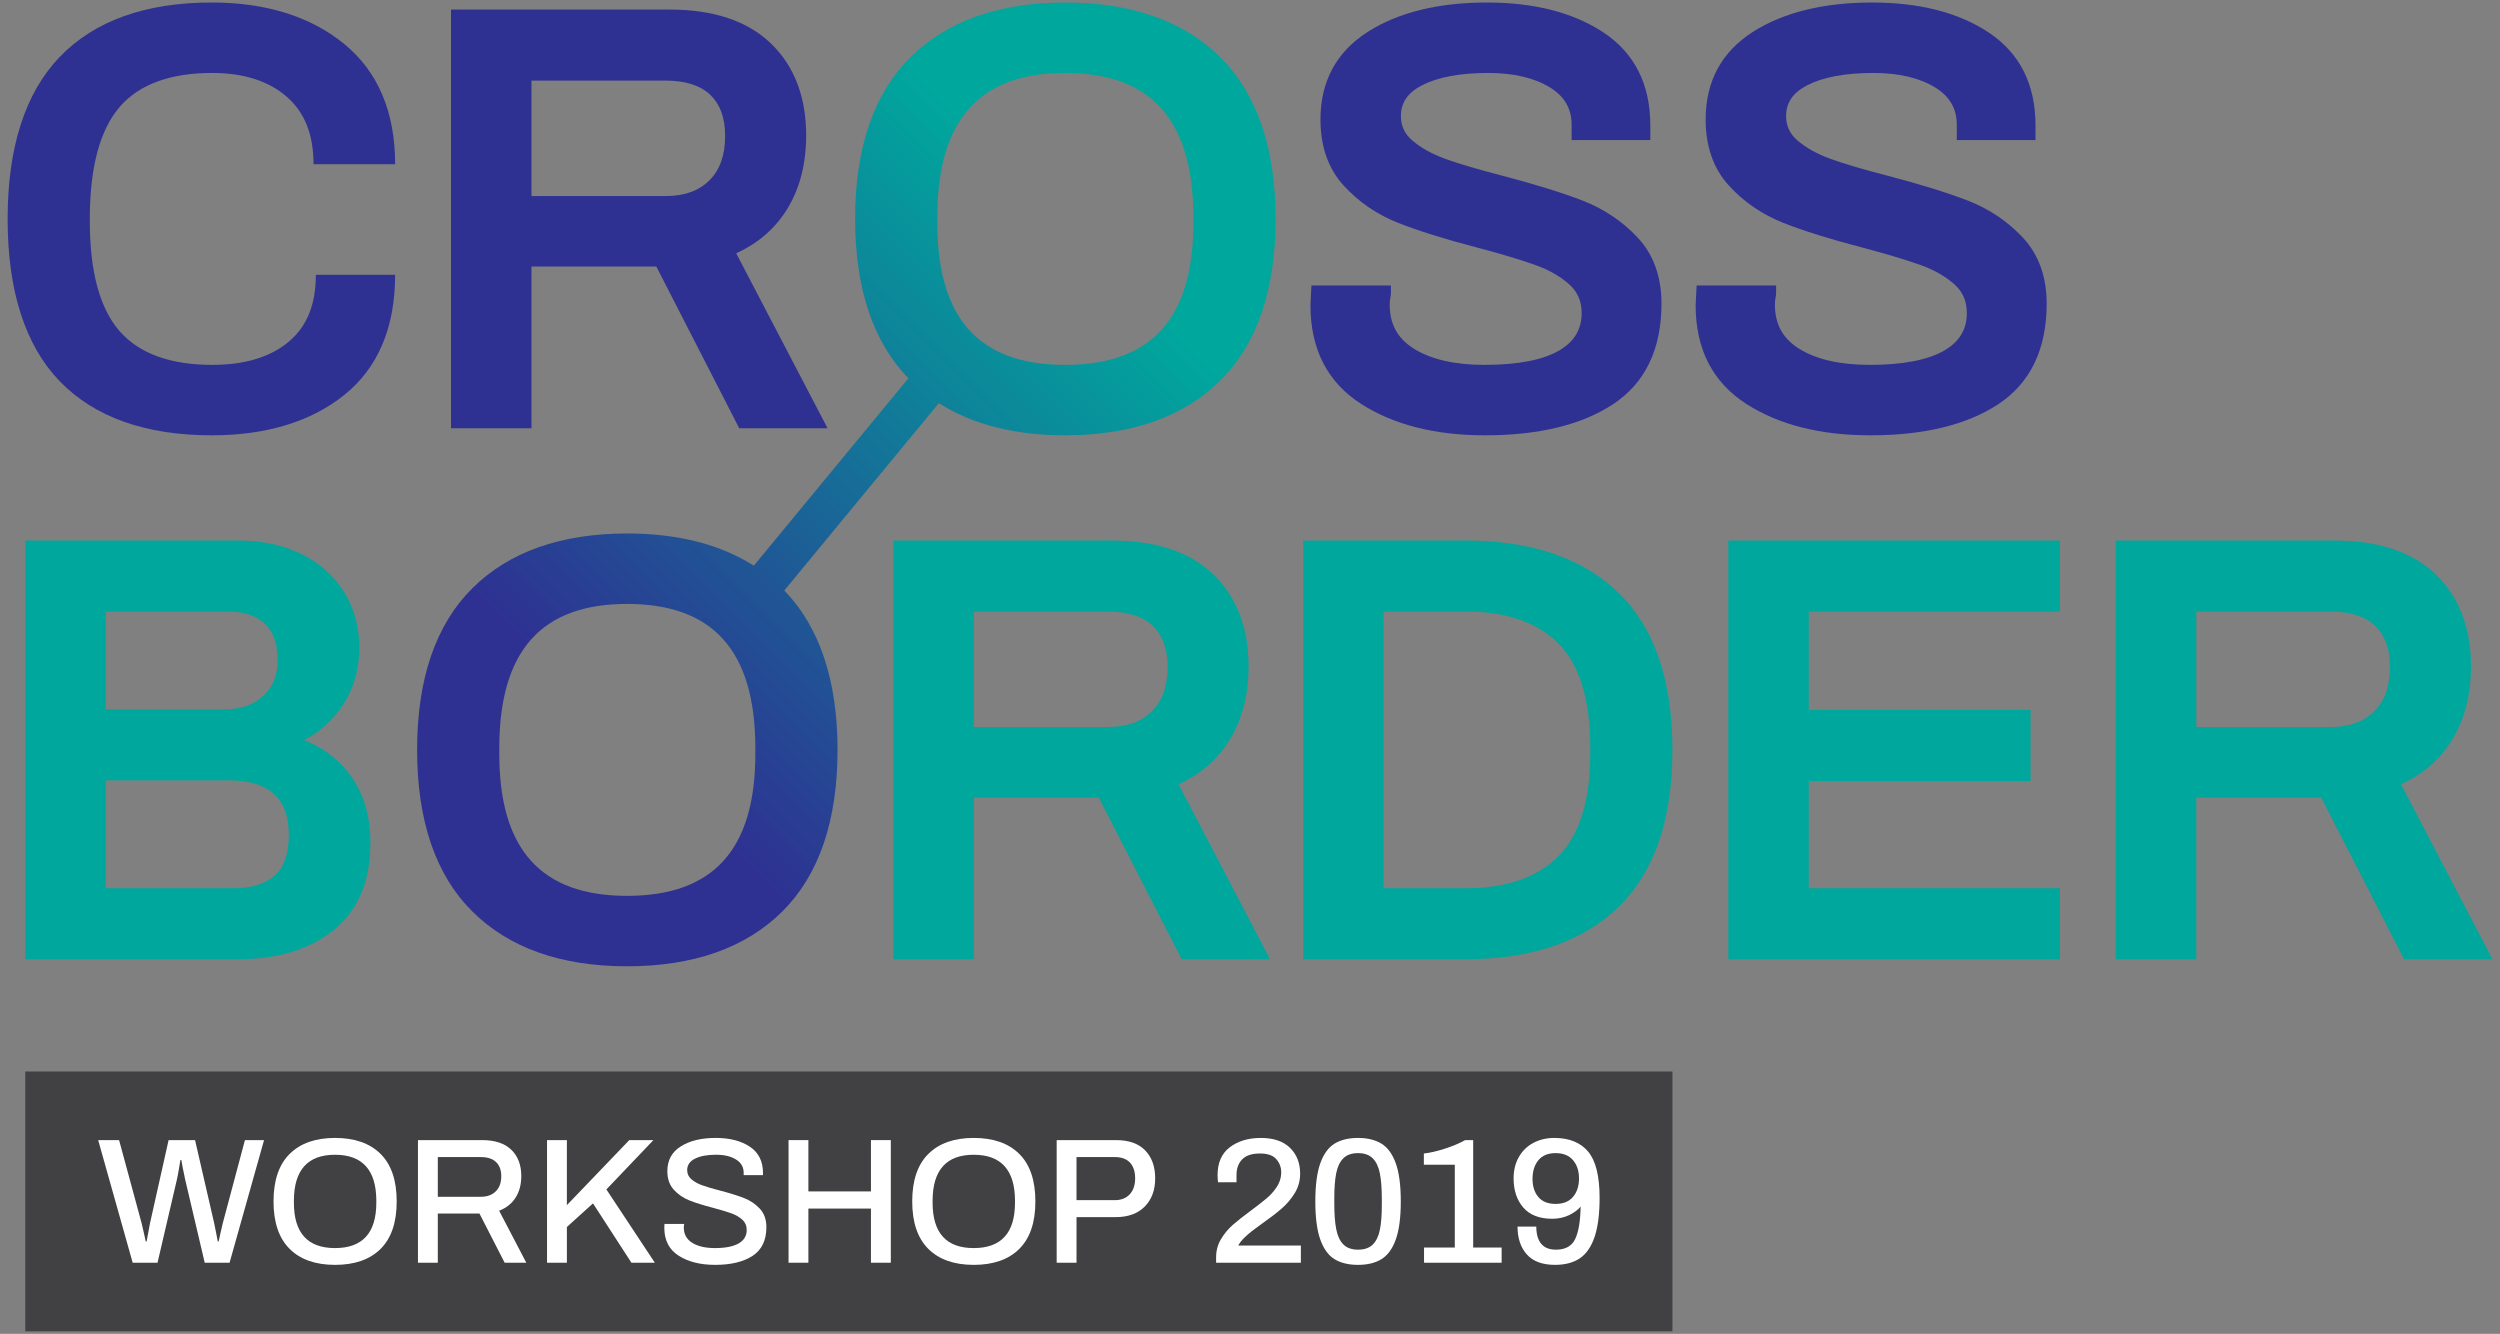
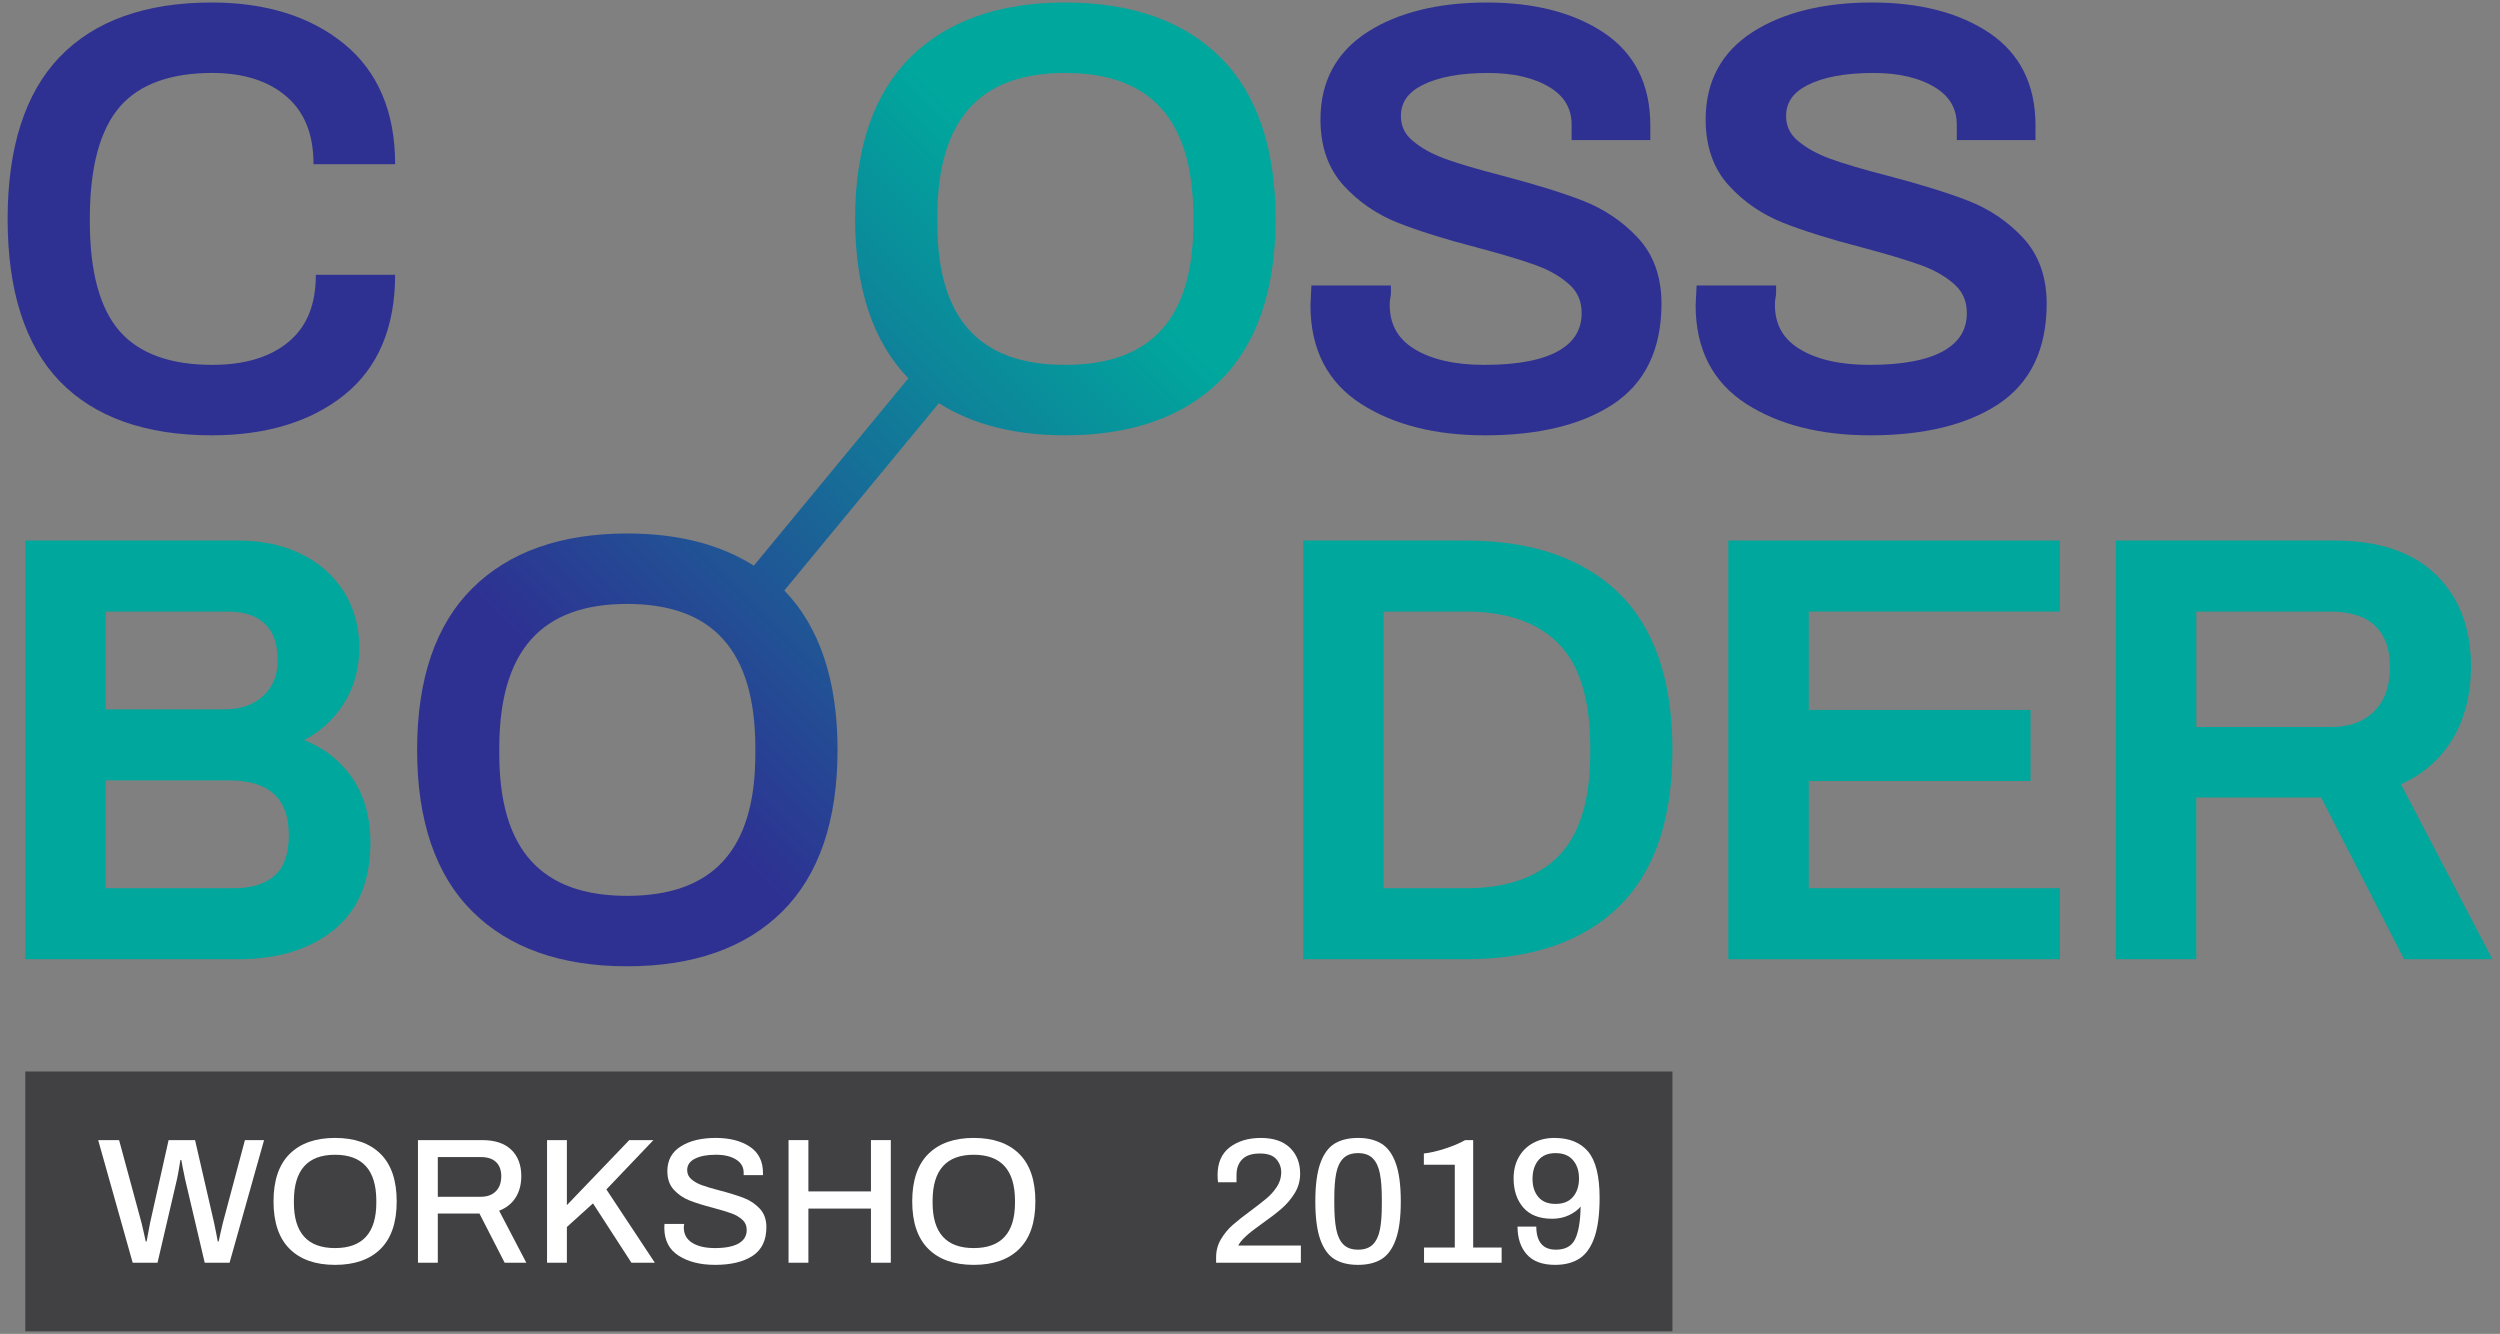
<svg xmlns="http://www.w3.org/2000/svg" version="1.1" id="Layer_1" x="0px" y="0px" width="328px" height="175px" viewBox="0 0 328 175" enable-background="new 0 0 328 175" xml:space="preserve">
  <rect x="0" y="0" width="328" height="175" fill="#808080" stroke="none" />
  <g>
    <path fill="#2E3192" d="M51.841,36.053c0,6.924-2.251,12.236-6.704,15.79c-4.375,3.499-10.226,5.271-17.369,5.271   c-8.673,0-15.381-2.387-19.931-7.093C3.299,45.32,1,38.159,1,28.724C1,19.34,3.299,12.187,7.838,7.465   c4.549-4.734,11.251-7.137,19.931-7.137c7.093,0,12.932,1.817,17.339,5.396c4.467,3.626,6.734,8.95,6.734,15.822H41.132   c0-3.903-1.149-6.8-3.519-8.858c-2.375-2.066-5.661-3.117-9.761-3.117c-5.492,0-9.56,1.484-12.107,4.405   c-2.58,2.969-3.909,7.774-3.958,14.294v0.838c0,6.563,1.32,11.393,3.917,14.354c2.572,2.929,6.653,4.409,12.147,4.409   c4.267,0,7.645-1.023,10.043-3.049c2.383-2.006,3.544-4.87,3.544-8.77H51.841z" />
-     <path fill="#2E3192" d="M96.987,56.188l-10.88-21.222H69.731v21.222H59.172V1.255h28.696c5.753,0,10.214,1.497,13.277,4.449   c3.069,2.957,4.622,7.017,4.622,12.06c0,3.831-0.878,7.153-2.625,9.877c-1.564,2.451-3.771,4.325-6.551,5.596l11.985,22.951H96.987   z M87.333,25.723c2.474,0,4.351-0.678,5.741-2.062c1.386-1.388,2.062-3.293,2.062-5.821c0-2.363-0.638-4.124-1.93-5.384   c-1.3-1.244-3.272-1.882-5.874-1.882H69.731v15.148H87.333z" />
    <path fill="#2E3192" d="M194.844,57.115c-6.547,0-12.024-1.388-16.281-4.132c-4.4-2.833-6.629-7.177-6.629-12.918l0.122-2.612   h10.433v0.995c0,0.136-0.026,0.385-0.096,0.754c-0.045,0.233-0.061,0.494-0.061,0.787c0,2.543,1.035,4.425,3.165,5.757   c2.245,1.408,5.36,2.126,9.269,2.126c4.329,0,7.619-0.629,9.771-1.874c2.002-1.159,2.975-2.772,2.975-4.926   c0-1.524-0.514-2.736-1.57-3.707c-1.158-1.059-2.65-1.925-4.451-2.575c-1.869-0.674-4.474-1.457-7.751-2.327   c-4.192-1.087-7.675-2.182-10.341-3.237c-2.771-1.107-5.173-2.748-7.119-4.89c-2.014-2.207-3.034-5.123-3.034-8.654   c0-5.026,2.101-8.902,6.253-11.534c4.001-2.531,9.24-3.819,15.579-3.819c6.24,0,11.399,1.332,15.329,3.952   c4.058,2.704,6.115,6.796,6.115,12.172v1.921h-10.326v-2.001c0-2.114-0.928-3.723-2.842-4.902   c-2.044-1.256-4.778-1.898-8.122-1.898c-3.635,0-6.533,0.534-8.623,1.597c-1.888,0.955-2.811,2.283-2.811,4.048   c0,1.304,0.491,2.355,1.503,3.218c1.141,0.975,2.596,1.781,4.324,2.407c1.823,0.658,4.335,1.4,7.477,2.207   c4.338,1.14,7.893,2.243,10.568,3.282c2.774,1.079,5.197,2.708,7.193,4.842c2.074,2.214,3.123,5.127,3.123,8.666   c0,5.993-2.148,10.438-6.391,13.219C207.487,55.751,201.85,57.115,194.844,57.115z" />
    <path fill="#2E3192" d="M245.383,57.115c-6.549,0-12.023-1.388-16.283-4.132c-4.397-2.833-6.631-7.177-6.631-12.918l0.125-2.612   h10.431v0.995c0,0.136-0.026,0.385-0.095,0.754c-0.043,0.233-0.06,0.494-0.06,0.787c0,2.543,1.034,4.425,3.163,5.757   c2.244,1.408,5.361,2.126,9.271,2.126c4.328,0,7.616-0.629,9.769-1.874c2.002-1.159,2.975-2.772,2.975-4.926   c0-1.524-0.514-2.736-1.568-3.707c-1.157-1.059-2.654-1.925-4.453-2.575c-1.87-0.674-4.478-1.457-7.751-2.327   c-4.196-1.087-7.674-2.182-10.34-3.237c-2.772-1.107-5.168-2.748-7.115-4.89c-2.016-2.207-3.039-5.123-3.039-8.654   c0-5.026,2.1-8.902,6.248-11.534c4.008-2.531,9.248-3.819,15.584-3.819c6.24,0,11.401,1.332,15.331,3.952   c4.056,2.704,6.114,6.796,6.114,12.172v1.921h-10.327v-2.001c0-2.114-0.928-3.723-2.842-4.902   c-2.044-1.256-4.776-1.898-8.122-1.898c-3.633,0-6.533,0.534-8.623,1.597c-1.888,0.955-2.809,2.283-2.809,4.048   c0,1.304,0.492,2.355,1.501,3.218c1.142,0.975,2.595,1.781,4.326,2.407c1.819,0.658,4.333,1.4,7.474,2.207   c4.339,1.14,7.897,2.243,10.571,3.282c2.776,1.079,5.197,2.708,7.193,4.842c2.072,2.214,3.123,5.127,3.123,8.666   c0,5.993-2.15,10.438-6.391,13.219C258.023,55.751,252.385,57.115,245.383,57.115z" />
    <path fill="#00A79D" d="M3.317,125.849V70.919h28c3.021,0,5.749,0.574,8.112,1.721c2.401,1.151,4.303,2.82,5.661,4.946   c1.354,2.138,2.048,4.618,2.048,7.366c0,3.137-0.887,5.91-2.634,8.24c-1.253,1.669-2.796,2.973-4.615,3.908   c2.254,0.87,4.15,2.238,5.67,4.088c2.02,2.463,3.043,5.62,3.043,9.387c0,5.031-1.631,8.887-4.848,11.47   c-3.153,2.523-7.337,3.804-12.437,3.804H3.317z M30.703,116.533c2.313,0,4.11-0.565,5.358-1.681c1.209-1.083,1.831-2.86,1.831-5.28   c0-2.41-0.626-4.168-1.917-5.367c-1.3-1.208-3.28-1.817-5.889-1.817H13.87v14.146H30.703z M29.396,93.068   c2.17,0,3.859-0.582,5.147-1.777c1.266-1.18,1.885-2.695,1.885-4.638c0-2.17-0.571-3.795-1.693-4.826   c-1.161-1.071-2.726-1.588-4.804-1.588H13.87v12.83H29.396z" />
-     <path fill="#00A79D" d="M155.034,125.849l-10.882-21.219H127.77v21.219h-10.553V70.919h28.698c5.743,0,10.206,1.492,13.269,4.445   c3.073,2.961,4.627,7.021,4.627,12.06c0,3.831-0.883,7.153-2.626,9.873c-1.57,2.459-3.769,4.333-6.557,5.604l11.993,22.947H155.034   z M145.374,95.383c2.479,0,4.353-0.674,5.745-2.062c1.388-1.384,2.062-3.294,2.062-5.817c0-2.367-0.634-4.128-1.934-5.388   c-1.296-1.248-3.268-1.877-5.873-1.877H127.77v15.144H145.374z" />
    <path fill="#00A79D" d="M170.977,125.849V70.919h21.373c8.555,0,15.276,2.299,19.982,6.836c4.707,4.549,7.092,11.49,7.092,20.632   c0,9.135-2.385,16.079-7.092,20.625c-4.7,4.537-11.424,6.836-19.982,6.836H170.977z M192.35,116.533   c5.303,0,9.385-1.424,12.141-4.221c2.754-2.804,4.146-7.333,4.146-13.463v-0.847c0-6.187-1.393-10.744-4.146-13.548   c-2.756-2.796-6.838-4.216-12.141-4.216h-10.818v36.294H192.35z" />
    <polygon fill="#00A79D" points="226.754,125.849 226.754,70.919 270.266,70.919 270.266,80.239 237.311,80.239 237.311,93.145    266.406,93.145 266.406,102.468 237.311,102.468 237.311,116.533 270.266,116.533 270.266,125.849  " />
    <path fill="#00A79D" d="M315.412,125.849l-10.88-21.219h-16.38v21.219h-10.562V70.919h28.704c5.745,0,10.212,1.492,13.27,4.445   c3.066,2.961,4.629,7.021,4.629,12.06c0,3.831-0.886,7.153-2.627,9.873c-1.571,2.459-3.771,4.333-6.556,5.604L327,125.849H315.412z    M305.754,95.383c2.478,0,4.351-0.674,5.742-2.062c1.389-1.384,2.063-3.294,2.063-5.817c0-2.367-0.634-4.128-1.934-5.388   c-1.292-1.248-3.268-1.877-5.871-1.877h-17.602v15.144H305.754z" />
    <linearGradient id="SVGID_1_" gradientUnits="userSpaceOnUse" x1="58.489" y1="116.103" x2="163.591" y2="11.001">
      <stop offset="0" style="stop-color:#2E3192" />
      <stop offset="0.2" style="stop-color:#2E3192" />
      <stop offset="0.8" style="stop-color:#00A79D" />
      <stop offset="1" style="stop-color:#00A79D" />
    </linearGradient>
    <path fill="url(#SVGID_1_)" d="M160.115,7.525c-4.808-4.774-11.66-7.197-20.38-7.197c-8.673,0-15.501,2.423-20.306,7.197   c-4.806,4.778-7.239,11.907-7.239,21.198c0,9.115,2.357,16.139,6.989,20.909L98.901,74.217c-4.403-2.8-9.973-4.225-16.637-4.225   c-8.669,0-15.501,2.419-20.299,7.193c-4.812,4.778-7.241,11.911-7.241,21.202c0,9.283,2.429,16.416,7.241,21.19   c4.792,4.778,11.624,7.201,20.299,7.201c8.726,0,15.578-2.423,20.384-7.201c4.804-4.774,7.237-11.907,7.237-21.19   c0-9.118-2.361-16.143-6.984-20.917l20.277-24.576c4.387,2.796,9.933,4.22,16.557,4.22c8.722,0,15.58-2.423,20.38-7.197   c4.802-4.778,7.241-11.907,7.241-21.194C167.355,19.433,164.917,12.304,160.115,7.525z M99.1,98.926   c0,12.521-5.506,18.61-16.835,18.61c-11.271,0-16.757-6.09-16.757-18.61v-0.923c0.048-12.629,5.528-18.767,16.757-18.767   c11.277,0,16.785,6.138,16.835,18.767V98.926z M156.568,29.261c0,12.521-5.506,18.61-16.833,18.61   c-11.277,0-16.757-6.09-16.757-18.61v-0.923c0.05-12.625,5.53-18.767,16.757-18.767c11.279,0,16.779,6.142,16.833,18.767V29.261z" />
    <g>
      <rect x="3.317" y="140.58" fill="#414042" width="216.107" height="34.092" />
      <g>
        <path fill="#FFFFFF" d="M12.88,149.582h2.744l2.956,10.904c0.108,0.421,0.213,0.878,0.317,1.372     c0.1,0.493,0.175,0.834,0.221,1.019h0.118l0.445-2.391l2.439-10.904h3.471l2.509,10.904c0.094,0.453,0.188,0.918,0.282,1.392     c0.093,0.481,0.156,0.814,0.188,0.999h0.118c0.046-0.185,0.121-0.525,0.222-1.019c0.102-0.494,0.207-0.951,0.317-1.372     l2.908-10.904h2.51l-4.526,16.087h-3.26l-2.58-10.976c-0.095-0.405-0.191-0.883-0.294-1.433c-0.102-0.546-0.167-0.906-0.2-1.079     h-0.116c-0.032,0.188-0.093,0.565-0.188,1.14c-0.093,0.569-0.18,1.026-0.257,1.372l-2.558,10.976h-3.259L12.88,149.582z" />
        <path fill="#FFFFFF" d="M37.999,163.852c-1.408-1.399-2.112-3.474-2.112-6.226s0.704-4.83,2.112-6.227     c1.407-1.4,3.392-2.103,5.957-2.103c2.581,0,4.574,0.702,5.981,2.103c1.407,1.396,2.11,3.475,2.11,6.227s-0.703,4.826-2.11,6.226     c-1.407,1.4-3.401,2.099-5.981,2.099C41.391,165.95,39.406,165.252,37.999,163.852z M49.373,157.79v-0.285     c-0.016-3.999-1.823-6.001-5.418-6.001c-3.581,0-5.379,2.002-5.395,6.001v0.285c0,3.972,1.798,5.958,5.395,5.958     C47.567,163.748,49.373,161.762,49.373,157.79z" />
        <path fill="#FFFFFF" d="M54.837,149.582h8.42c1.673,0,2.947,0.421,3.823,1.264c0.876,0.847,1.313,1.994,1.313,3.45     c0,1.107-0.25,2.054-0.75,2.836s-1.22,1.353-2.157,1.714l3.565,6.823h-2.84l-3.306-6.45H57.44v6.45h-2.604V149.582z      M63.093,157.016c0.829,0,1.48-0.24,1.958-0.718c0.479-0.474,0.716-1.136,0.716-1.981c0-0.795-0.227-1.412-0.679-1.85     c-0.455-0.438-1.118-0.658-1.995-0.658H57.44v5.207H63.093z" />
        <path fill="#FFFFFF" d="M71.771,149.582h2.603v8.533l8.186-8.533h3.167l-6.17,6.471l6.358,9.616h-3.073l-5.042-7.786     l-3.425,3.097v4.689h-2.603V149.582z" />
        <path fill="#FFFFFF" d="M89.032,164.742c-1.252-0.802-1.875-2.029-1.875-3.671l0.023-0.493h2.58c0,0.036-0.007,0.093-0.023,0.181     c-0.015,0.08-0.022,0.181-0.022,0.289c0,0.878,0.365,1.544,1.1,2.006c0.736,0.461,1.727,0.694,2.979,0.694     c1.376,0,2.415-0.205,3.12-0.61c0.702-0.409,1.055-0.991,1.055-1.761c0-0.546-0.192-0.995-0.576-1.349     c-0.383-0.353-0.866-0.634-1.454-0.846c-0.584-0.209-1.379-0.445-2.379-0.715c-1.266-0.329-2.302-0.649-3.109-0.971     c-0.804-0.32-1.487-0.79-2.052-1.408c-0.562-0.617-0.843-1.428-0.843-2.427c0-1.424,0.585-2.508,1.757-3.25     c1.174-0.742,2.697-1.115,4.573-1.115c1.846,0,3.343,0.382,4.492,1.151c1.149,0.763,1.725,1.914,1.725,3.446v0.281h-2.534v-0.305     c0-0.751-0.336-1.332-1.008-1.745c-0.672-0.418-1.547-0.622-2.627-0.622c-1.157,0-2.076,0.172-2.755,0.518     c-0.68,0.341-1.021,0.842-1.021,1.5c0,0.485,0.188,0.887,0.563,1.208c0.375,0.32,0.844,0.581,1.407,0.782     c0.564,0.204,1.331,0.433,2.298,0.682c1.315,0.345,2.374,0.674,3.179,0.987c0.804,0.309,1.497,0.778,2.076,1.392     c0.579,0.622,0.868,1.429,0.868,2.428c0,1.721-0.602,2.977-1.805,3.767c-1.206,0.79-2.845,1.184-4.924,1.184     C91.877,165.95,90.284,165.545,89.032,164.742z" />
        <path fill="#FFFFFF" d="M103.458,149.582h2.603v6.731h8.208v-6.731h2.604v16.087h-2.604v-7.104h-8.208v7.104h-2.603V149.582z" />
        <path fill="#FFFFFF" d="M121.795,163.852c-1.407-1.399-2.112-3.474-2.112-6.226s0.705-4.83,2.112-6.227     c1.407-1.4,3.392-2.103,5.956-2.103c2.58,0,4.575,0.702,5.982,2.103c1.407,1.396,2.109,3.475,2.109,6.227     s-0.702,4.826-2.109,6.226c-1.407,1.4-3.402,2.099-5.982,2.099C125.187,165.95,123.202,165.252,121.795,163.852z M133.168,157.79     v-0.285c-0.015-3.999-1.821-6.001-5.417-6.001c-3.58,0-5.378,2.002-5.394,6.001v0.285c0,3.972,1.797,5.958,5.394,5.958     C131.363,163.748,133.168,161.762,133.168,157.79z" />
-         <path fill="#FFFFFF" d="M138.636,149.582h7.785c1.674,0,2.949,0.445,3.824,1.348c0.876,0.899,1.315,2.122,1.315,3.671     c0,1.545-0.458,2.78-1.372,3.703c-0.915,0.927-2.193,1.384-3.835,1.384h-5.113v5.981h-2.604V149.582z M146.258,157.461     c0.831,0,1.482-0.253,1.958-0.762c0.476-0.51,0.716-1.208,0.716-2.099s-0.227-1.58-0.679-2.065     c-0.456-0.486-1.119-0.727-1.995-0.727h-5.019v5.652H146.258z" />
        <path fill="#FFFFFF" d="M159.554,164.939c0-0.854,0.213-1.642,0.636-2.355c0.423-0.71,0.932-1.332,1.537-1.865     c0.6-0.529,1.401-1.163,2.402-1.897c0.862-0.642,1.532-1.163,2.018-1.573c0.485-0.404,0.893-0.842,1.219-1.312     c0.486-0.658,0.729-1.372,0.729-2.134c0-0.658-0.217-1.231-0.646-1.726c-0.434-0.493-1.144-0.738-2.146-0.738     c-1.047,0-1.821,0.253-2.322,0.763s-0.751,1.195-0.751,2.05v0.963h-2.418c-0.015-0.048-0.03-0.156-0.045-0.329     c-0.016-0.172-0.023-0.373-0.023-0.609c0-1.625,0.535-2.845,1.605-3.659c1.073-0.811,2.429-1.22,4.069-1.22     c1.676,0,2.953,0.434,3.836,1.304c0.885,0.867,1.323,1.994,1.323,3.391c0,0.919-0.234,1.765-0.7,2.531     c-0.469,0.767-1.041,1.444-1.713,2.026c-0.674,0.589-1.532,1.247-2.58,1.985c-0.093,0.08-0.351,0.265-0.763,0.562     c-0.416,0.297-0.77,0.574-1.066,0.83c-0.297,0.262-0.547,0.498-0.75,0.719c-0.189,0.204-0.378,0.461-0.563,0.771h8.231v2.254     h-11.12V164.939z" />
        <path fill="#FFFFFF" d="M175.104,165.212c-0.811-0.489-1.437-1.348-1.876-2.567c-0.437-1.22-0.657-2.893-0.657-5.019     c0-2.127,0.221-3.8,0.657-5.019c0.439-1.22,1.065-2.074,1.876-2.568c0.814-0.493,1.837-0.742,3.073-0.742     c1.235,0,2.26,0.253,3.072,0.751c0.813,0.501,1.441,1.355,1.874,2.571c0.439,1.211,0.66,2.88,0.66,5.007     c0,2.126-0.221,3.795-0.66,5.007c-0.433,1.211-1.062,2.065-1.874,2.567c-0.813,0.501-1.837,0.75-3.072,0.75     C176.941,165.95,175.919,165.705,175.104,165.212z M180.104,163.29c0.449-0.445,0.766-1.091,0.935-1.938     c0.175-0.843,0.257-1.945,0.257-3.306v-0.682c0-1.408-0.082-2.544-0.257-3.41c-0.169-0.871-0.485-1.528-0.935-1.982     c-0.455-0.453-1.098-0.682-1.926-0.682c-0.826,0-1.471,0.225-1.922,0.67c-0.453,0.445-0.766,1.091-0.938,1.934     c-0.173,0.847-0.259,1.946-0.259,3.31v0.679c0,1.408,0.086,2.543,0.259,3.409c0.173,0.871,0.485,1.533,0.938,1.982     c0.451,0.457,1.096,0.682,1.922,0.682C179.006,163.956,179.648,163.735,180.104,163.29z" />
        <path fill="#FFFFFF" d="M186.835,163.676h4.034v-10.86h-4.059v-1.477c0.75-0.08,1.643-0.28,2.682-0.609s1.954-0.71,2.736-1.147     h1.053v14.094h3.733v1.993h-10.18V163.676z" />
        <path fill="#FFFFFF" d="M200.316,164.578c-0.813-0.915-1.215-2.13-1.215-3.646h2.461c0,0.986,0.215,1.736,0.646,2.254     c0.425,0.514,1.073,0.771,1.932,0.771c1.237,0,2.076-0.465,2.523-1.396c0.445-0.927,0.685-2.348,0.714-4.257     c-0.361,0.441-0.868,0.814-1.524,1.127c-0.657,0.313-1.394,0.47-2.204,0.47c-1.673,0-2.938-0.489-3.787-1.465     c-0.853-0.979-1.277-2.258-1.277-3.835c0-1.067,0.229-2.002,0.689-2.804c0.463-0.807,1.096-1.425,1.914-1.854     c0.811-0.43,1.725-0.646,2.74-0.646c1.957,0,3.436,0.603,4.437,1.794c0.999,1.199,1.503,3.217,1.503,6.065     c0,2.154-0.226,3.879-0.673,5.171c-0.445,1.288-1.093,2.215-1.945,2.78c-0.853,0.562-1.926,0.843-3.226,0.843     C202.364,165.95,201.129,165.493,200.316,164.578z M206.381,157.028c0.525-0.618,0.785-1.429,0.785-2.428     c0-0.971-0.26-1.765-0.785-2.383c-0.523-0.618-1.286-0.927-2.287-0.927c-1.003,0-1.756,0.313-2.265,0.938     c-0.508,0.626-0.761,1.44-0.761,2.439c0,0.987,0.253,1.777,0.761,2.379c0.509,0.605,1.262,0.907,2.265,0.907     C205.095,157.955,205.857,157.646,206.381,157.028z" />
      </g>
    </g>
  </g>
</svg>